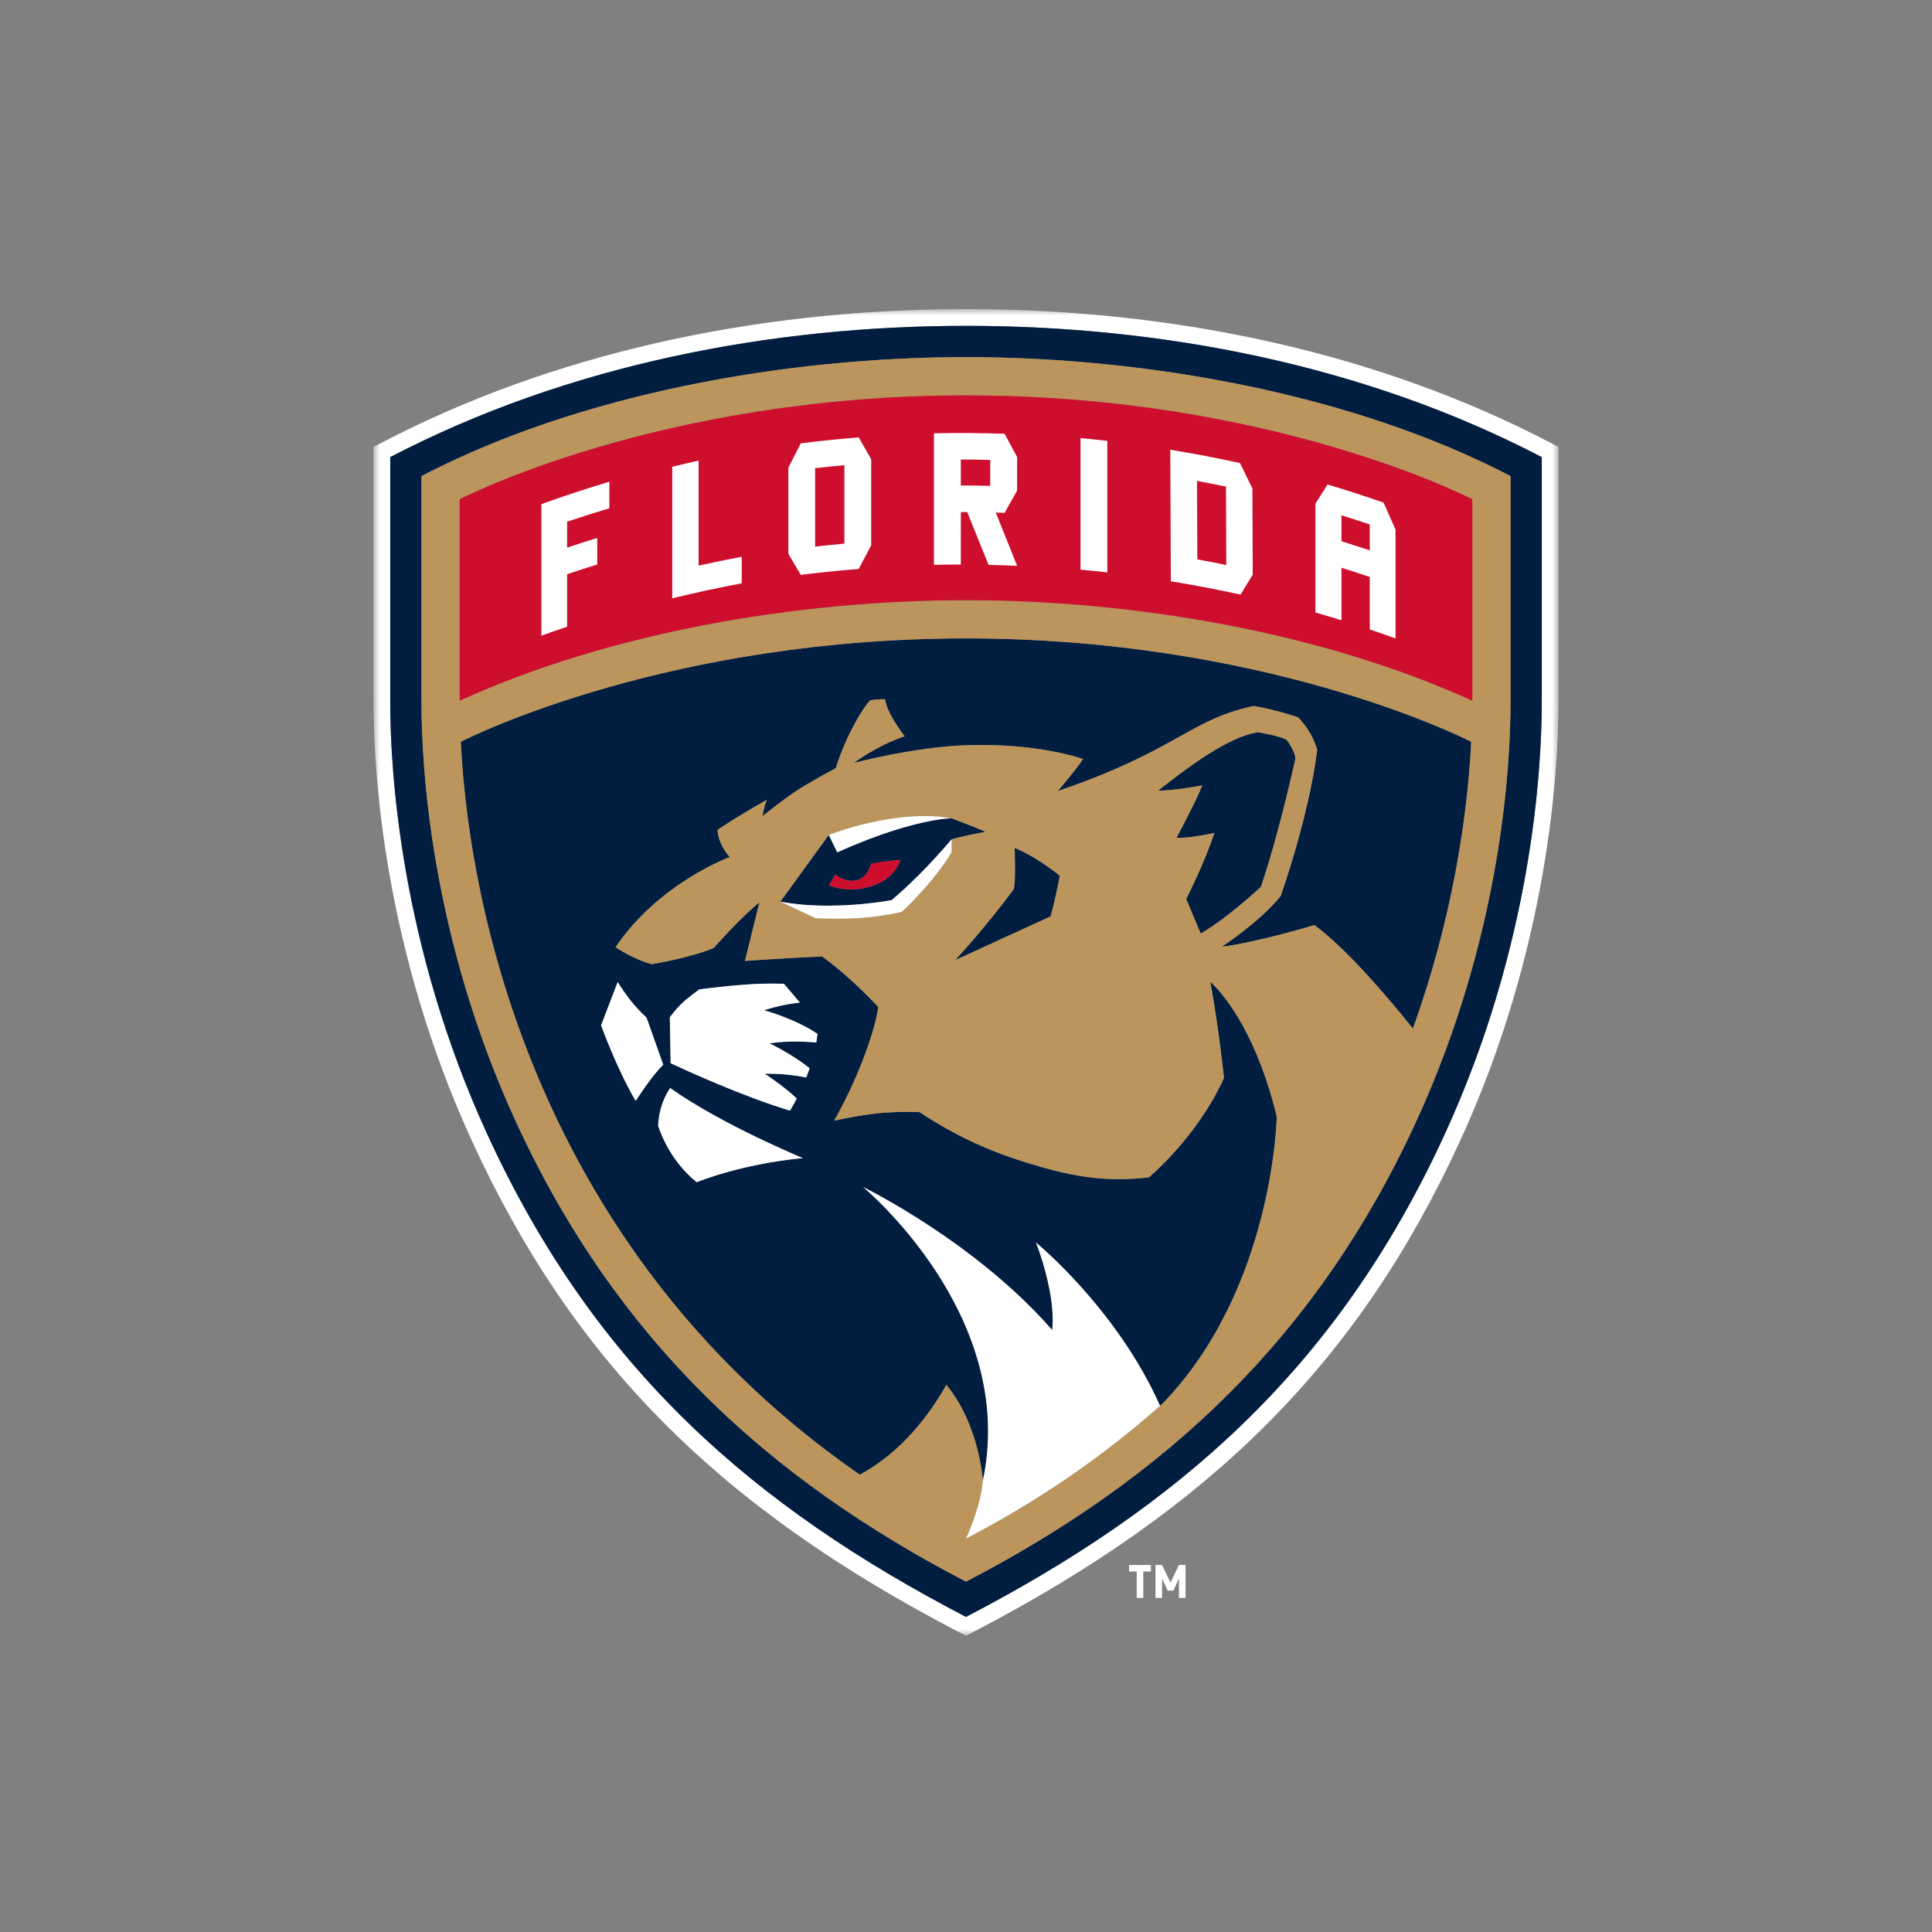
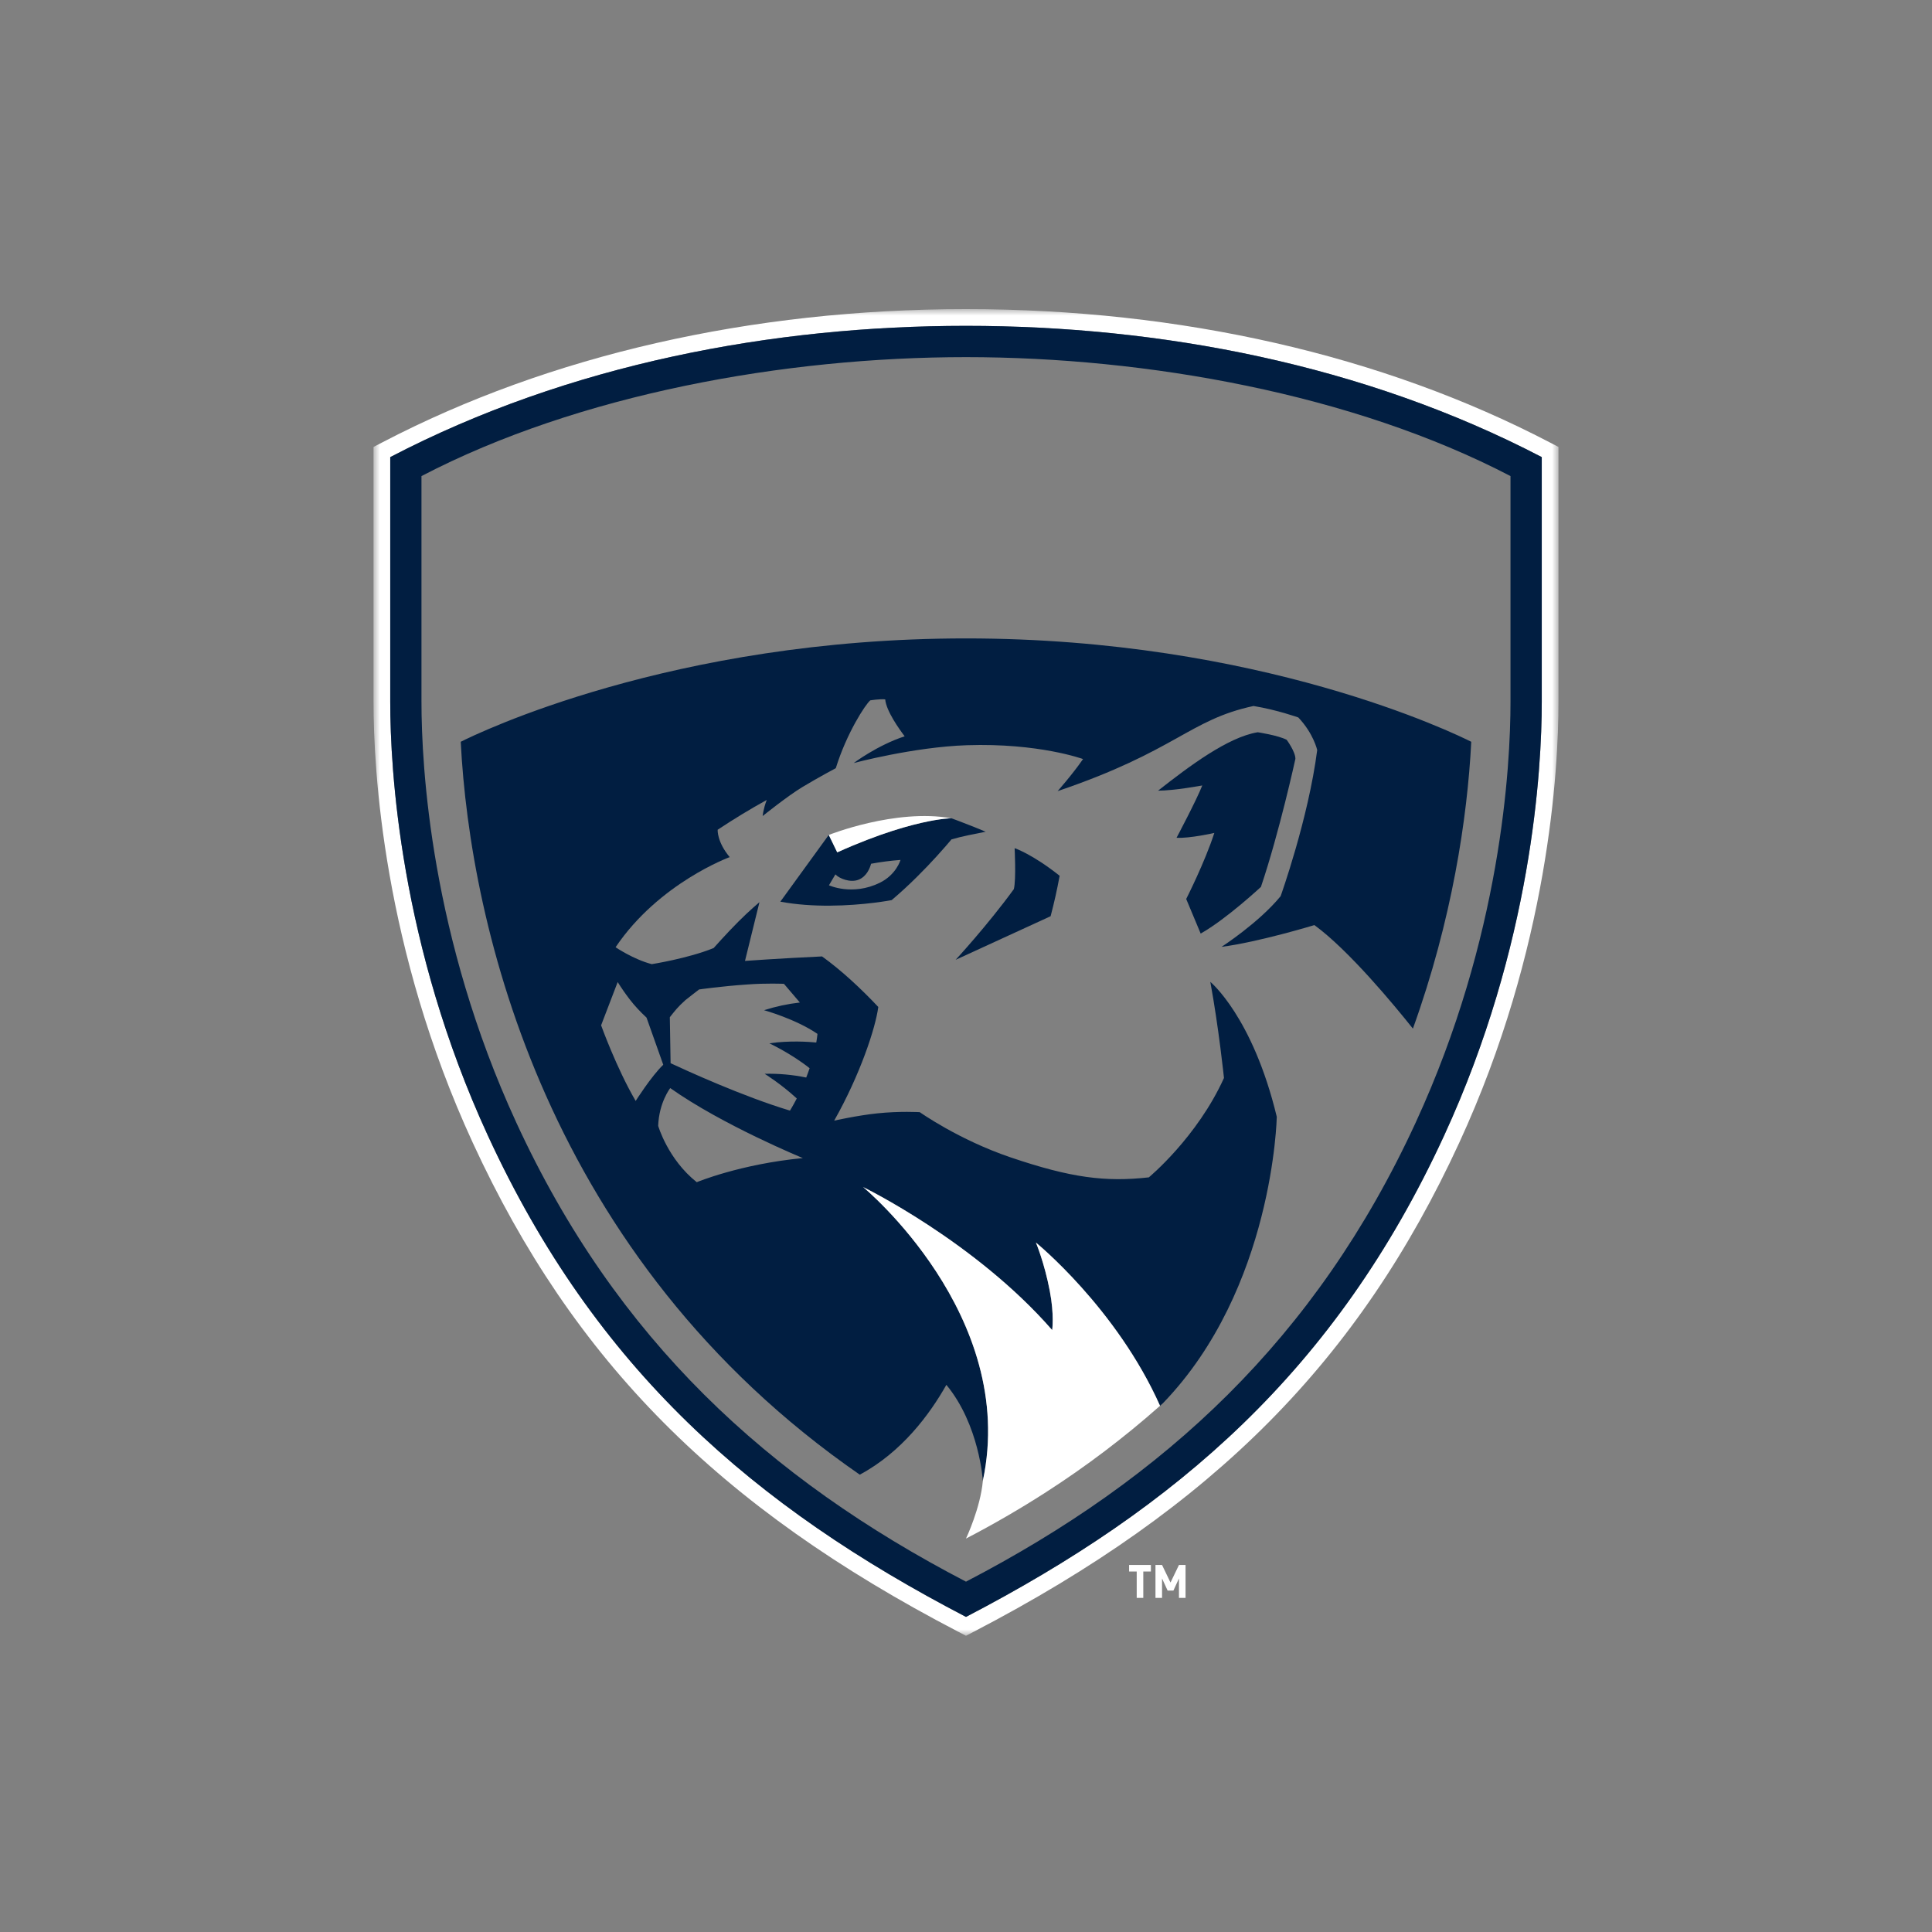
<svg xmlns="http://www.w3.org/2000/svg" xmlns:xlink="http://www.w3.org/1999/xlink" width="150px" height="150px" viewBox="0 0 150 150" version="1.1">
  <rect x="0" y="0" width="150" height="150" fill="#808080" stroke="none" />
  <title>Artboard</title>
  <defs>
    <polygon id="path-1" points="0 0 92 0 92 103 0 103" />
  </defs>
  <g id="Artboard" stroke="none" stroke-width="1" fill="none" fill-rule="evenodd">
    <g id="Group-26" transform="translate(29, 24)">
      <g id="Group-3">
        <mask id="mask-2" fill="white">
          <use xlink:href="#path-1" />
        </mask>
        <g id="Clip-2" />
        <path d="M90.702,30.487 C90.702,35.668 89.962,49.323 83.115,64.178 C74.711,82.412 62.342,93.036 45.999,101.536 C29.521,92.967 17.235,82.297 8.884,64.178 C2.037,49.323 1.298,35.668 1.298,30.487 L1.298,11.49 C15.208,4.237 31.061,1.299 46,1.299 C61.079,1.299 76.881,4.285 90.702,11.49 L90.702,30.487 L90.702,30.487 Z M91.301,10.337 C78.328,3.574 62.662,0 45.999,0 C29.334,0 13.669,3.575 0.698,10.338 L0,10.701 L0,30.487 C0,35.754 0.751,49.633 7.706,64.723 C15.509,81.652 26.782,93.007 45.401,102.689 L45.999,103 L46.598,102.689 C65.218,93.006 76.491,81.651 84.294,64.723 C91.249,49.633 92,35.754 92,30.487 L92,10.701 L91.301,10.337 Z" id="Fill-1" fill="#FFFFFF" mask="url(#mask-2)" />
      </g>
      <path d="M44.86,39.529 C44.86,39.529 44.671,39.53 44.296,39.573 C44.483,39.549 44.672,39.535 44.86,39.529 L44.86,39.529 Z M36.001,42.177 L36.002,42.177 L35.721,41.597 L36.001,42.177 Z" id="Fill-4" fill="#000000" />
      <path d="M64.22,48.482 C66.217,47.357 68.899,44.858 68.899,44.858 C70.335,40.609 71.575,34.914 71.575,34.914 C71.575,34.351 70.896,33.437 70.896,33.437 C70.217,33.086 68.65,32.852 68.65,32.852 C66.333,33.227 63.315,35.499 60.912,37.387 C62.16,37.387 64.344,36.983 64.344,36.983 C63.907,38.107 62.347,41.045 62.347,41.045 C63.346,41.107 65.28,40.67 65.28,40.67 C64.531,42.981 63.096,45.796 63.096,45.796 L64.22,48.482 Z" id="Fill-6" fill="#011E41" />
      <path d="M18.956,52.247 C19.245,52.707 19.555,53.154 19.886,53.586 C20.278,54.097 20.708,54.551 21.196,55.007 L22.495,58.667 C21.57,59.551 20.353,61.477 20.353,61.477 C18.857,58.915 17.67,55.604 17.67,55.604 L18.956,52.247 Z M24.206,53.657 C24.536,53.399 24.983,53.043 25.278,52.821 C25.278,52.821 27.048,52.568 28.979,52.438 C30.477,52.321 31.865,52.384 31.865,52.384 L33.102,53.835 C32.157,53.942 31.226,54.142 30.321,54.432 C30.321,54.432 32.78,55.113 34.469,56.271 C34.445,56.496 34.414,56.72 34.375,56.941 C33.835,56.887 32.3,56.772 30.732,57.003 C30.732,57.003 32.442,57.805 33.858,58.936 C33.773,59.187 33.686,59.428 33.595,59.659 C32.534,59.44 31.451,59.343 30.368,59.369 C30.368,59.369 31.671,60.181 32.861,61.285 C32.557,61.873 32.333,62.227 32.333,62.227 C28.716,61.145 24.213,59.083 23.065,58.547 L23.005,54.977 C23.39,54.491 23.607,54.195 24.206,53.657 L24.206,53.657 Z M25.096,67.785 C22.85,66.004 22.101,63.411 22.101,63.411 C22.163,61.6 23.037,60.478 23.037,60.478 C27.092,63.351 33.333,65.913 33.333,65.913 C28.466,66.379 25.096,67.785 25.096,67.785 L25.096,67.785 Z M6.771,33.592 C7.494,47.868 13.4,73.654 37.753,90.493 C41.013,88.746 43.185,85.808 44.476,83.519 C47.044,86.627 47.309,90.964 47.309,90.967 C50.055,78.096 38.012,68.162 38.012,68.162 C38.012,68.162 46.7,72.392 52.691,79.265 C52.691,79.265 52.865,78.107 52.504,76.219 C52.083,74.017 51.428,72.471 51.428,72.471 C51.428,72.471 57.688,77.563 61.065,85.144 L61.065,85.145 L61.295,84.941 C69.883,76.043 70.129,62.709 70.129,62.709 C68.257,54.931 64.969,52.231 64.969,52.231 C65.624,55.789 66.029,59.694 66.029,59.694 C63.939,64.317 60.195,67.41 60.195,67.41 C56.825,67.785 54.154,67.449 49.479,65.864 C45.422,64.489 42.412,62.349 42.412,62.349 C42.412,62.349 40.867,62.255 39.089,62.443 C37.584,62.601 35.767,63.005 35.767,63.005 C37.779,59.443 38.973,55.826 39.19,54.18 C37.82,52.729 36.339,51.349 34.824,50.257 C31.492,50.412 28.841,50.605 28.841,50.605 L29.964,46.045 C29.964,46.045 29.197,46.684 28.341,47.542 C27.421,48.462 26.407,49.606 26.407,49.606 C24.41,50.418 21.602,50.856 21.602,50.856 C20.167,50.481 18.794,49.543 18.794,49.543 C22.164,44.546 27.655,42.546 27.655,42.546 C26.656,41.359 26.719,40.421 26.719,40.421 C27.957,39.6 29.228,38.827 30.528,38.108 C30.251,38.84 30.213,39.357 30.213,39.357 C30.213,39.357 32.135,37.806 33.304,37.102 C34.615,36.315 35.891,35.642 35.891,35.642 C36.739,32.907 38.191,30.69 38.566,30.376 C38.566,30.376 39.331,30.253 39.728,30.3 C39.803,31.195 40.823,32.62 41.238,33.166 C39.119,33.86 37.284,35.241 37.284,35.241 C37.284,35.241 41.94,33.997 46.062,33.859 C51.646,33.672 55.088,34.933 55.088,34.933 C54.249,36.145 53.113,37.423 53.113,37.423 C62.35,34.288 63.315,31.89 68.322,30.813 C70.147,31.11 71.801,31.704 71.801,31.704 C72.986,32.953 73.267,34.234 73.267,34.234 C72.58,39.576 70.428,45.577 70.428,45.577 C68.743,47.639 65.842,49.513 65.842,49.513 C68.743,49.138 73.049,47.823 73.049,47.823 C75.725,49.779 79.24,54.031 80.698,55.861 C83.733,47.431 84.927,39.52 85.228,33.592 C84.009,32.978 68.847,25.566 45.999,25.566 C23.153,25.566 7.99,32.977 6.771,33.592 L6.771,33.592 Z" id="Fill-8" fill="#011E41" />
      <path d="M39.292,44.545 C37.17,45.576 35.36,44.733 35.36,44.733 L35.86,43.887 C36.164,44.215 37.03,44.556 37.669,44.296 C38.301,44.038 38.547,43.375 38.63,43.061 C39.386,42.921 40.148,42.822 40.914,42.765 C40.914,42.765 40.597,43.911 39.292,44.545 M47.528,40.575 C47.215,40.443 46.9,40.313 46.585,40.188 C45.659,39.818 44.861,39.528 44.861,39.528 C44.861,39.528 44.67,39.529 44.295,39.572 C44.202,39.583 44.096,39.596 43.98,39.613 C43.746,39.646 43.466,39.692 43.14,39.756 C41.675,40.044 39.282,40.697 36.003,42.176 L35.721,41.596 L35.345,40.823 L31.585,46.005 C32.862,46.244 34.185,46.322 35.4,46.316 C38.074,46.304 40.227,45.885 40.227,45.885 C41.626,44.704 42.866,43.423 43.715,42.492 C43.998,42.182 44.237,41.911 44.424,41.695 C44.674,41.408 44.832,41.219 44.875,41.168 C45.749,40.919 46.436,40.794 47.528,40.575" id="Fill-10" fill="#011E41" />
      <path d="M88.275,30.487 C88.275,35.508 87.558,48.742 80.912,63.159 C73.174,79.948 61.433,90.773 45.999,98.799 C30.628,90.804 18.851,80.007 11.087,63.159 C4.441,48.742 3.723,35.508 3.723,30.487 L3.723,12.963 C15.94,6.594 31.936,3.728 45.999,3.728 C60.015,3.728 76.035,6.583 88.275,12.963 L88.275,30.487 Z M1.298,11.49 L1.298,30.487 C1.298,35.668 2.037,49.323 8.884,64.178 C17.235,82.297 29.521,92.967 46,101.536 C62.342,93.036 74.711,82.412 83.116,64.178 C89.963,49.323 90.702,35.668 90.702,30.487 L90.702,11.49 C76.881,4.285 61.078,1.299 46,1.299 C31.061,1.299 15.208,4.237 1.298,11.49 L1.298,11.49 Z" id="Fill-12" fill="#011E41" />
-       <path d="M43.715,42.493 C42.867,43.424 41.626,44.705 40.227,45.886 C40.227,45.886 38.074,46.305 35.401,46.317 C38.074,46.305 40.227,45.886 40.227,45.886 C41.627,44.704 42.867,43.424 43.715,42.493" id="Fill-14" fill="#BC955C" />
-       <path d="M85.311,14.765 L85.311,30.404 C73.517,25.032 58.913,22.597 46,22.597 C33.043,22.597 18.459,25.039 6.689,30.401 L6.689,14.765 C6.689,14.765 22.163,6.697 46,6.697 C69.836,6.697 85.311,14.765 85.311,14.765 M49.715,45.031 C49.901,44.265 49.775,41.85 49.775,41.85 C49.775,41.85 51.149,42.308 53.271,43.995 C53.271,43.995 52.995,45.558 52.569,47.135 L45.194,50.519 C45.194,50.519 47.652,47.863 49.715,45.031 M44.876,41.169 C44.908,41.731 44.876,42.168 44.876,42.168 C43.941,43.793 42.162,45.73 41.023,46.792 C38.637,47.354 36.312,47.385 34.331,47.291 L31.585,46.006 L35.345,40.824 C35.345,40.824 40.507,38.759 44.861,39.528 C44.861,39.528 45.66,39.818 46.585,40.188 C46.894,40.31 47.217,40.442 47.529,40.575 C46.436,40.794 45.75,40.919 44.876,41.169 C44.832,41.219 44.674,41.408 44.425,41.696 C44.674,41.408 44.832,41.219 44.876,41.169 M62.347,41.044 C62.347,41.044 63.907,38.107 64.344,36.983 C64.344,36.983 62.16,37.386 60.912,37.386 C63.315,35.499 66.333,33.226 68.65,32.851 C68.65,32.851 70.218,33.085 70.896,33.437 C70.896,33.437 71.574,34.35 71.574,34.913 C71.574,34.913 70.335,40.609 68.899,44.857 C68.899,44.857 66.216,47.357 64.22,48.481 L63.097,45.794 C63.097,45.794 64.532,42.98 65.281,40.669 C65.28,40.669 63.345,41.106 62.347,41.044 M80.698,55.861 C79.24,54.03 75.725,49.779 73.049,47.823 C73.049,47.823 68.743,49.137 65.842,49.512 C65.842,49.512 68.743,47.638 70.427,45.576 C70.427,45.576 72.581,39.576 73.267,34.233 C73.267,34.233 72.986,32.952 71.8,31.703 C71.8,31.703 70.147,31.11 68.322,30.813 C63.315,31.89 62.35,34.287 53.113,37.422 C53.113,37.422 54.248,36.145 55.087,34.932 C55.087,34.932 51.646,33.671 46.061,33.858 C41.94,33.997 37.283,35.24 37.283,35.24 C37.283,35.24 39.119,33.859 41.238,33.166 C40.823,32.619 39.803,31.194 39.728,30.3 C39.331,30.252 38.566,30.375 38.566,30.375 C38.192,30.69 36.739,32.907 35.891,35.641 C35.891,35.641 34.615,36.314 33.304,37.102 C32.134,37.805 30.213,39.357 30.213,39.357 C30.213,39.357 30.251,38.839 30.527,38.107 C29.228,38.827 27.957,39.599 26.719,40.42 C26.719,40.42 26.657,41.358 27.654,42.544 C27.654,42.544 22.163,44.544 18.794,49.543 C18.794,49.543 20.167,50.48 21.602,50.855 C21.602,50.855 24.41,50.418 26.407,49.606 C26.407,49.606 27.421,48.462 28.34,47.541 C29.197,46.683 29.964,46.044 29.964,46.044 L28.841,50.605 C28.841,50.605 31.492,50.411 34.825,50.256 C36.339,51.348 37.82,52.728 39.19,54.179 C38.973,55.825 37.779,59.443 35.767,63.004 C35.767,63.004 37.585,62.601 39.089,62.442 C40.868,62.254 42.412,62.348 42.412,62.348 C42.412,62.348 45.422,64.488 49.479,65.863 C54.155,67.447 56.826,67.784 60.195,67.41 C60.195,67.41 63.939,64.317 66.03,59.693 C66.03,59.693 65.624,55.788 64.969,52.23 C64.969,52.23 68.257,54.93 70.129,62.709 C70.129,62.709 69.884,76.043 61.295,84.94 L61.066,85.145 L61.066,85.144 C58.287,87.607 55.323,89.852 52.2,91.858 C50.189,93.151 48.12,94.351 45.999,95.453 C45.999,95.453 47.122,93.091 47.309,90.966 L47.309,90.966 C47.309,90.963 47.043,86.626 44.476,83.517 C43.185,85.807 41.013,88.746 37.754,90.493 C13.4,73.653 7.494,47.868 6.771,33.591 C7.99,32.975 23.152,25.565 45.999,25.565 C68.847,25.565 84.009,32.975 85.228,33.591 C84.928,39.519 83.734,47.43 80.698,55.861 M3.724,12.963 L3.724,30.487 C3.724,35.508 4.44,48.742 11.087,63.159 C18.851,80.007 30.628,90.805 45.999,98.799 C61.433,90.773 73.174,79.948 80.912,63.159 C87.558,48.742 88.276,35.508 88.276,30.487 L88.276,12.963 C76.034,6.583 60.015,3.728 45.999,3.728 C31.936,3.728 15.939,6.594 3.724,12.963" id="Fill-16" fill="#BC955C" />
-       <path d="M45.999,6.697 C22.164,6.697 6.689,14.766 6.689,14.766 L6.689,30.403 C18.459,25.04 33.043,22.598 45.999,22.598 C58.913,22.598 73.518,25.033 85.311,30.405 L85.311,14.765 C85.311,14.765 69.836,6.697 45.999,6.697 M37.669,44.295 C37.029,44.556 36.164,44.215 35.859,43.886 C35.625,44.285 35.36,44.732 35.36,44.732 C35.36,44.732 37.17,45.576 39.292,44.545 C40.597,43.91 40.914,42.764 40.914,42.764 C40.148,42.821 39.386,42.919 38.63,43.06 C38.547,43.376 38.301,44.037 37.669,44.295" id="Fill-18" fill="#CE0E2D" />
-       <path d="M32.334,62.227 C32.334,62.227 32.558,61.874 32.861,61.285 C31.672,60.181 30.368,59.369 30.368,59.369 C31.451,59.343 32.534,59.44 33.595,59.658 C33.686,59.428 33.774,59.187 33.858,58.936 C32.442,57.805 30.733,57.002 30.733,57.002 C32.301,56.772 33.836,56.887 34.376,56.94 C34.415,56.72 34.445,56.496 34.47,56.271 C32.781,55.113 30.322,54.432 30.322,54.432 C31.227,54.142 32.158,53.942 33.102,53.836 L31.865,52.383 C31.865,52.383 30.477,52.321 28.98,52.438 C27.049,52.568 25.279,52.822 25.279,52.822 C24.984,53.043 24.536,53.399 24.207,53.657 C23.607,54.195 23.391,54.491 23.006,54.977 L23.066,58.547 C24.213,59.083 28.716,61.145 32.334,62.227 L32.334,62.227 Z M40.227,45.886 C40.227,45.886 38.074,46.305 35.4,46.317 C34.185,46.323 32.862,46.245 31.585,46.005 L34.331,47.291 C36.313,47.385 38.637,47.354 41.023,46.791 C42.163,45.73 43.941,43.792 44.877,42.168 C44.877,42.168 44.908,41.731 44.877,41.169 C44.833,41.219 44.675,41.408 44.425,41.696 C44.238,41.912 43.998,42.183 43.715,42.493 C42.867,43.424 41.627,44.704 40.227,45.886 L40.227,45.886 Z M22.101,63.411 C22.101,63.411 22.85,66.004 25.096,67.785 C25.096,67.785 28.466,66.379 33.333,65.913 C33.333,65.913 27.092,63.351 23.037,60.477 C23.037,60.477 22.163,61.599 22.101,63.411 L22.101,63.411 Z M20.353,61.477 C20.353,61.477 21.57,59.551 22.495,58.667 L21.196,55.008 C20.708,54.55 20.278,54.097 19.886,53.586 C19.555,53.155 19.245,52.707 18.955,52.247 L17.67,55.604 C17.67,55.604 18.856,58.915 20.353,61.477 L20.353,61.477 Z M66.208,19.869 C65.46,19.713 64.711,19.567 63.959,19.428 L63.935,13.338 C64.687,13.476 65.436,13.623 66.184,13.778 L66.208,19.869 Z M68.262,20.615 L68.235,13.931 C67.917,13.271 67.596,12.612 67.274,11.952 C65.48,11.558 63.674,11.214 61.861,10.919 L61.902,21.131 C63.713,21.425 65.518,21.769 67.315,22.164 C67.632,21.647 67.947,21.13 68.262,20.615 L68.262,20.615 Z M56.971,10.23 C56.278,10.15 55.584,10.077 54.89,10.011 L54.89,20.224 C55.584,20.29 56.278,20.363 56.971,20.443 L56.971,10.23 Z M34.286,12.349 C35.042,12.263 35.799,12.185 36.558,12.116 L36.558,18.206 C35.799,18.275 35.042,18.353 34.286,18.44 L34.286,12.349 Z M37.671,20.172 C37.994,19.559 38.317,18.947 38.64,18.336 L38.64,11.652 C38.317,11.086 37.994,10.522 37.671,9.96 C36.168,10.079 34.668,10.233 33.173,10.422 C32.852,11.05 32.53,11.679 32.209,12.311 L32.209,18.998 C32.53,19.542 32.852,20.087 33.173,20.634 C34.67,20.446 36.169,20.292 37.671,20.172 L37.671,20.172 Z M75.152,16.008 C75.887,16.236 76.618,16.473 77.349,16.719 L77.349,18.734 C76.619,18.489 75.887,18.251 75.152,18.023 L75.152,16.008 Z M75.152,20.083 C75.887,20.312 76.618,20.548 77.349,20.794 L77.349,24.87 C78.017,25.095 78.685,25.327 79.35,25.567 L79.35,17.119 C79.04,16.419 78.731,15.721 78.42,15.024 C76.981,14.522 75.532,14.053 74.071,13.617 C73.757,14.111 73.443,14.606 73.129,15.104 L73.129,23.553 C73.805,23.748 74.479,23.949 75.151,24.158 L75.151,20.083 L75.152,20.083 Z M15.031,20.581 C15.809,20.319 16.589,20.067 17.371,19.826 L17.371,17.765 C16.589,18.006 15.809,18.258 15.031,18.52 L15.031,16.504 C16.118,16.139 17.211,15.791 18.31,15.463 L18.31,13.403 C16.534,13.933 14.774,14.512 13.031,15.14 L13.031,25.354 C13.696,25.113 14.363,24.881 15.031,24.656 L15.031,20.581 Z M45.6,11.679 C46.361,11.679 47.121,11.689 47.881,11.707 L47.881,13.722 C47.121,13.704 46.361,13.695 45.6,13.694 L45.6,11.679 Z M45.6,15.755 C45.765,15.755 45.929,15.756 46.094,15.757 C46.648,17.123 47.2,18.489 47.751,19.856 C48.491,19.873 49.23,19.898 49.969,19.931 C49.419,18.552 48.866,17.173 48.312,15.794 C48.541,15.801 48.769,15.808 48.997,15.816 C49.321,15.239 49.645,14.664 49.968,14.09 L49.968,11.48 C49.646,10.878 49.322,10.279 48.998,9.68 C47.17,9.616 45.34,9.602 43.51,9.64 L43.51,19.852 C44.206,19.838 44.902,19.831 45.599,19.832 L45.599,15.755 L45.6,15.755 Z M28.588,19.229 C27.469,19.438 26.353,19.666 25.24,19.914 L25.24,11.762 C24.557,11.914 23.874,12.073 23.193,12.24 L23.193,22.453 C24.98,22.016 26.78,21.628 28.588,21.29 L28.588,19.229 Z" id="Fill-20" fill="#FFFFFF" />
      <path d="M53.27,43.995 C51.149,42.308 49.775,41.85 49.775,41.85 C49.775,41.85 49.902,44.265 49.715,45.031 C47.653,47.864 45.194,50.52 45.194,50.52 L52.569,47.135 C52.844,46.098 53.078,45.05 53.27,43.995" id="Fill-22" fill="#011E41" />
      <path d="M62.534,100.059 L62.534,98.551 L62.104,99.49 L61.653,99.49 L61.221,98.551 L61.221,100.059 L60.711,100.059 L60.711,97.504 L61.221,97.504 L61.878,98.868 L62.534,97.504 L63.046,97.504 L63.046,100.059 L62.534,100.059 Z M59.765,98.012 L59.765,100.059 L59.254,100.059 L59.254,98.012 L58.662,98.012 L58.662,97.504 L60.356,97.504 L60.356,98.012 L59.765,98.012 Z M36.002,42.177 C39.283,40.698 41.675,40.045 43.141,39.757 C43.419,39.701 43.699,39.653 43.98,39.614 C44.097,39.597 44.202,39.584 44.296,39.573 C44.671,39.53 44.861,39.529 44.861,39.529 L44.861,39.529 C40.507,38.76 35.345,40.825 35.345,40.825 L35.721,41.598 L36.002,42.177 Z M51.427,72.471 C51.427,72.471 52.083,74.018 52.504,76.22 C52.865,78.107 52.691,79.266 52.691,79.266 C46.701,72.393 38.012,68.163 38.012,68.163 C38.012,68.163 50.054,78.097 47.309,90.967 L47.309,90.968 C47.122,93.092 45.999,95.454 45.999,95.454 C48.12,94.352 50.189,93.153 52.199,91.86 C55.323,89.854 58.286,87.608 61.065,85.146 C57.688,77.564 51.427,72.471 51.427,72.471 L51.427,72.471 Z" id="Fill-24" fill="#FFFFFF" />
    </g>
  </g>
</svg>